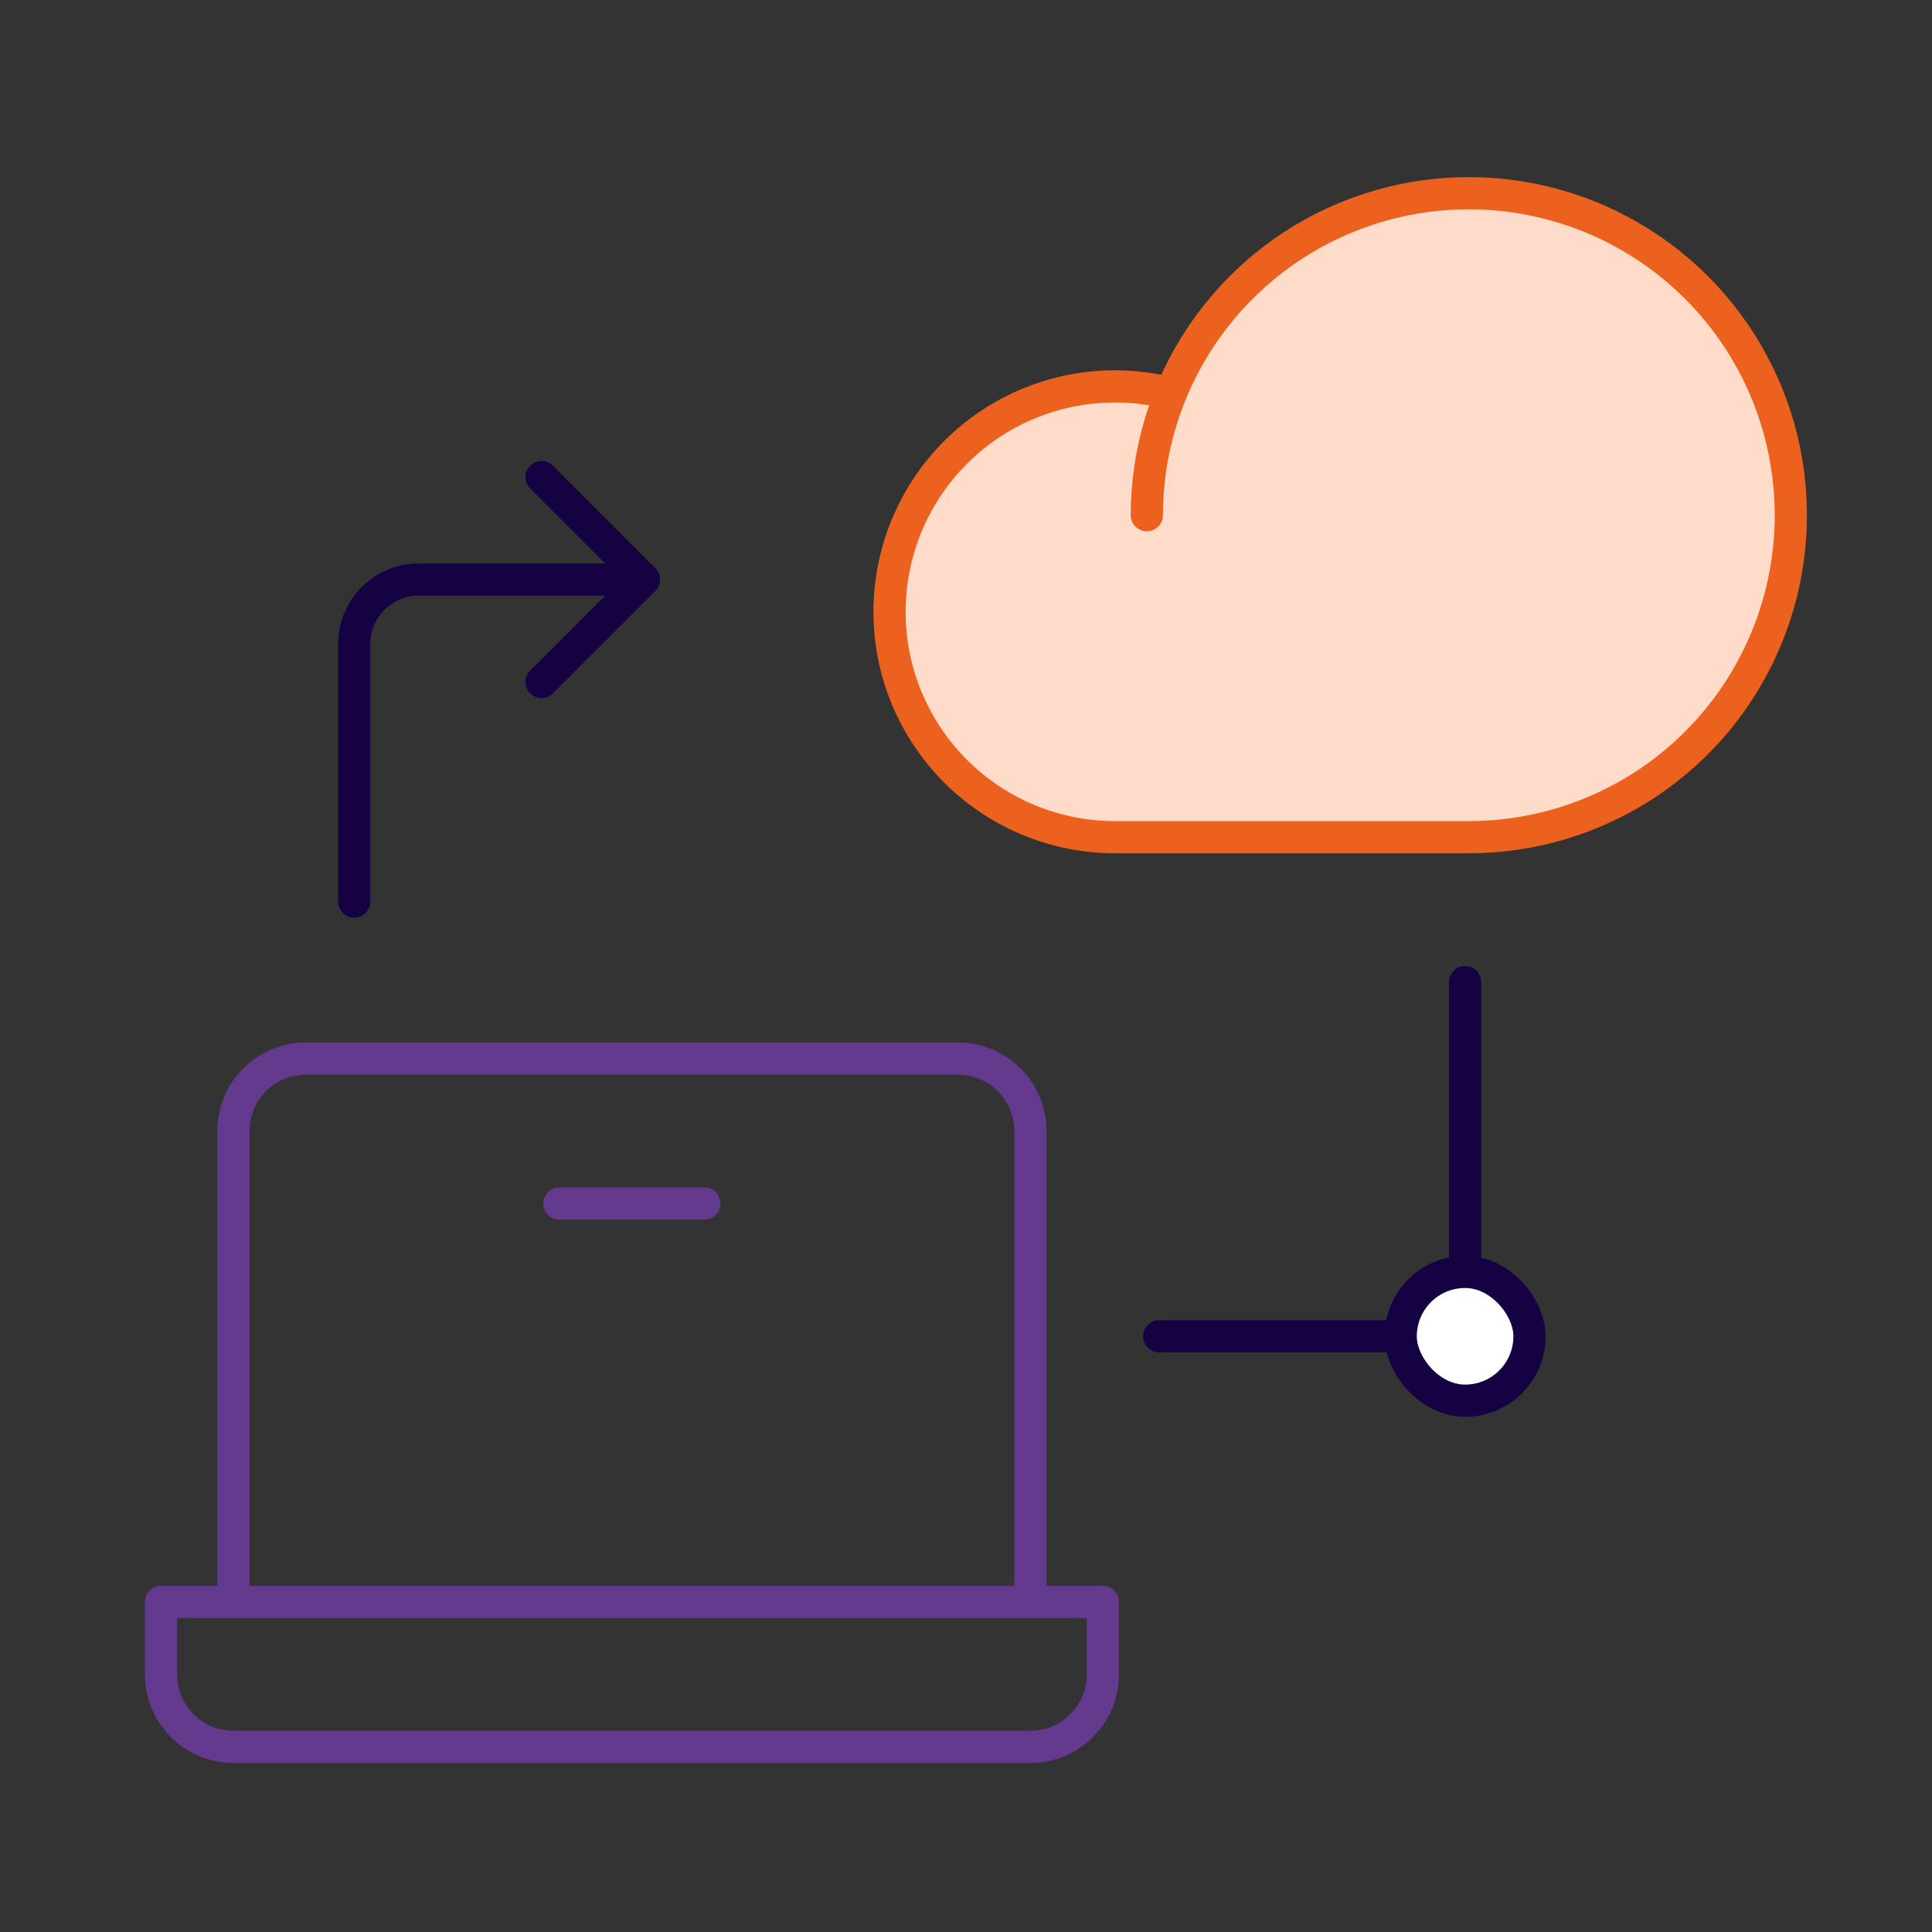
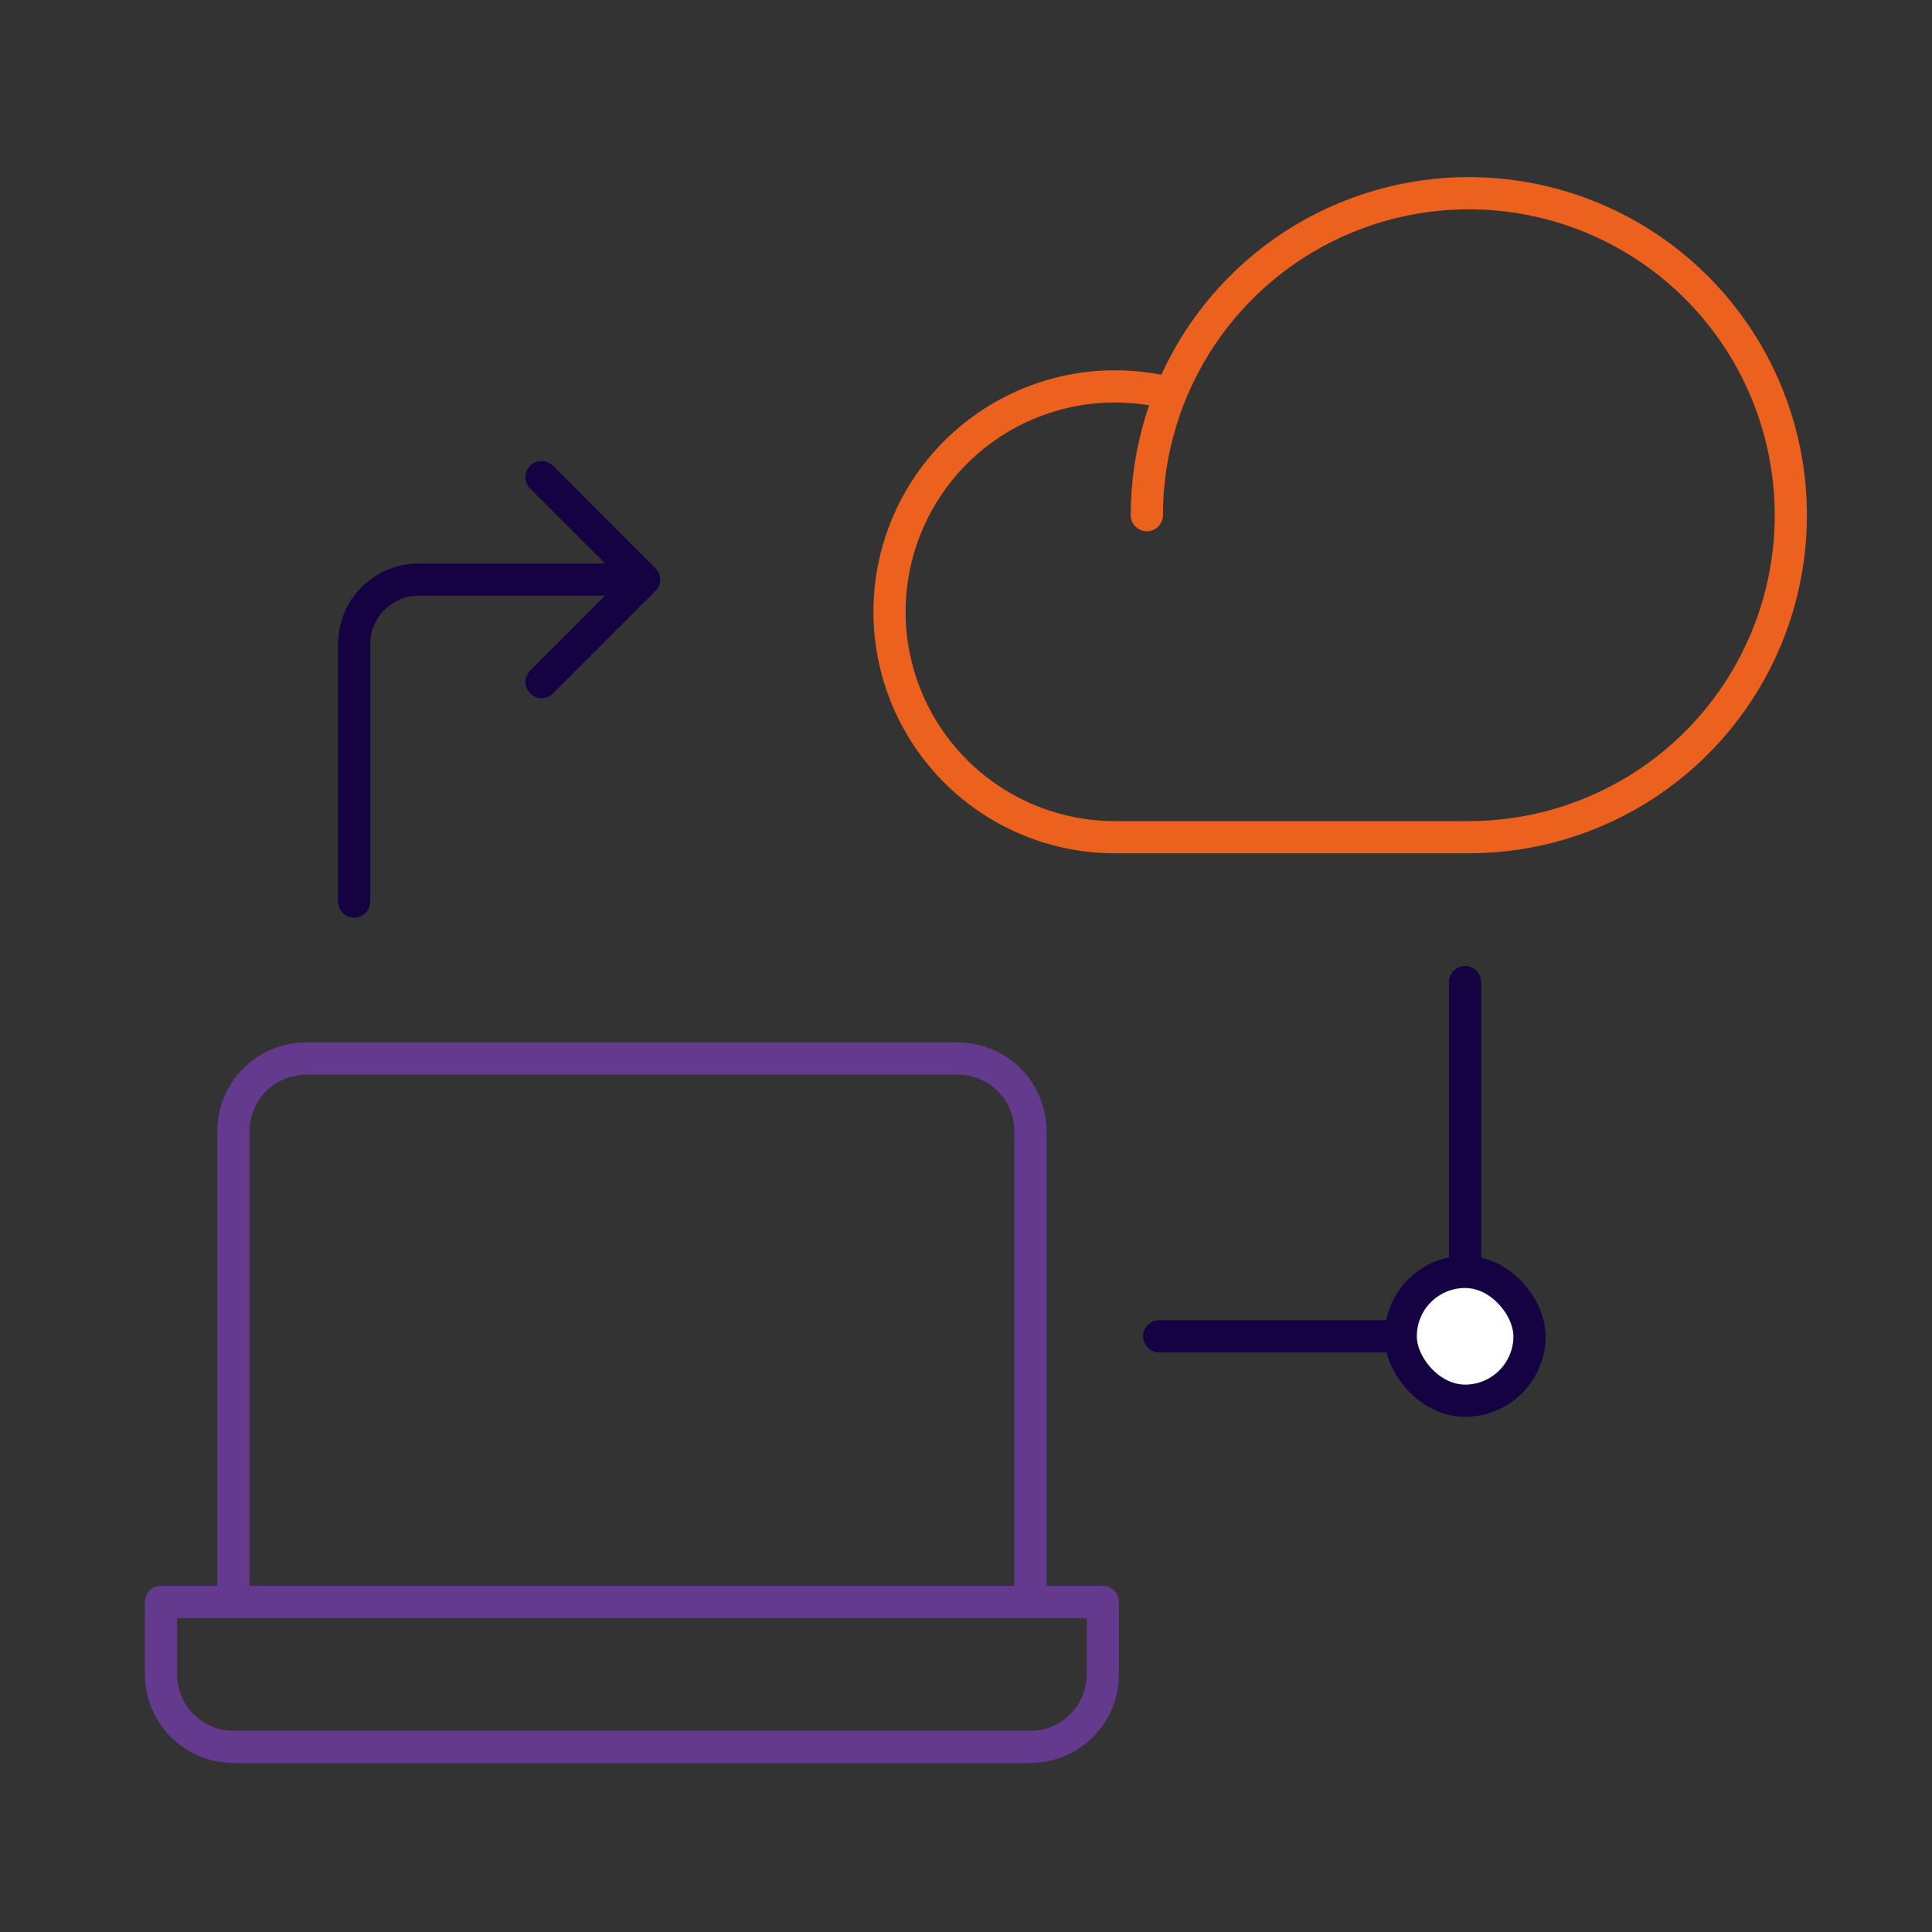
<svg xmlns="http://www.w3.org/2000/svg" width="60" height="60" viewBox="0 0 60 60" fill="none">
  <rect x="0" y="0" width="60" height="60" fill="#333333" stroke="none" />
  <path d="M7.25 49.75V35.125C7.25 34.528 7.487 33.956 7.909 33.534C8.331 33.112 8.903 32.875 9.5 32.875H29.75C30.347 32.875 30.919 33.112 31.341 33.534C31.763 33.956 32 34.528 32 35.125V49.75" stroke="#633A8D" stroke-linecap="round" stroke-linejoin="round" />
  <path d="M5 49.75H34.25V52C34.25 52.597 34.013 53.169 33.591 53.591C33.169 54.013 32.597 54.25 32 54.25H7.25C6.653 54.25 6.081 54.013 5.659 53.591C5.237 53.169 5 52.597 5 52V49.75Z" stroke="#633A8D" stroke-linecap="round" stroke-linejoin="round" />
-   <path d="M21.875 37.375H17.375" stroke="#633A8D" stroke-linecap="round" stroke-linejoin="round" />
-   <path d="M35.616 16C35.616 14.022 36.203 12.089 37.302 10.444C38.401 8.8 39.962 7.518 41.789 6.761C43.617 6.004 45.627 5.806 47.567 6.192C49.507 6.578 51.289 7.53 52.687 8.929C54.086 10.328 55.038 12.109 55.424 14.049C55.81 15.989 55.612 18 54.855 19.827C54.098 21.654 52.817 23.216 51.172 24.315C49.528 25.413 47.594 26 45.616 26H34.616C33.624 25.999 32.643 25.787 31.739 25.377C30.834 24.968 30.027 24.371 29.372 23.626C28.716 22.881 28.226 22.005 27.934 21.057C27.642 20.108 27.556 19.108 27.68 18.123C27.804 17.139 28.137 16.192 28.655 15.345C29.173 14.498 29.866 13.772 30.686 13.213C31.507 12.655 32.437 12.277 33.414 12.105C34.392 11.934 35.395 11.972 36.356 12.217" fill="#FFDCCA" />
  <path d="M35.616 16C35.616 14.022 36.203 12.089 37.302 10.444C38.401 8.8 39.962 7.518 41.789 6.761C43.617 6.004 45.627 5.806 47.567 6.192C49.507 6.578 51.289 7.53 52.687 8.929C54.086 10.328 55.038 12.109 55.424 14.049C55.81 15.989 55.612 18 54.855 19.827C54.098 21.654 52.817 23.216 51.172 24.315C49.528 25.413 47.594 26 45.616 26H34.616C33.624 25.999 32.643 25.787 31.739 25.377C30.834 24.968 30.027 24.371 29.372 23.626C28.716 22.881 28.226 22.005 27.934 21.057C27.642 20.108 27.556 19.108 27.68 18.123C27.804 17.139 28.137 16.192 28.655 15.345C29.173 14.498 29.866 13.772 30.686 13.213C31.507 12.655 32.437 12.277 33.414 12.105C34.392 11.934 35.395 11.972 36.356 12.217" stroke="#EC611D" stroke-linecap="round" stroke-linejoin="round" />
  <path d="M10.5 28C10.5 28.276 10.724 28.5 11 28.5C11.276 28.5 11.5 28.276 11.5 28H10.5ZM20.354 18.354C20.549 18.158 20.549 17.842 20.354 17.646L17.172 14.464C16.976 14.269 16.66 14.269 16.465 14.464C16.269 14.66 16.269 14.976 16.465 15.172L19.293 18L16.465 20.828C16.269 21.024 16.269 21.34 16.465 21.535C16.66 21.731 16.976 21.731 17.172 21.535L20.354 18.354ZM11.5 28V20H10.5V28H11.5ZM13 18.5H20V17.5H13V18.5ZM11.5 20C11.5 19.172 12.172 18.5 13 18.5V17.5C11.619 17.5 10.5 18.619 10.5 20H11.5Z" fill="#150242" />
  <path d="M45.5 30.5V41.5H36" stroke="#150242" stroke-linecap="round" />
  <rect x="43.5" y="39.5" width="4" height="4" rx="2" fill="white" stroke="#150242" />
</svg>